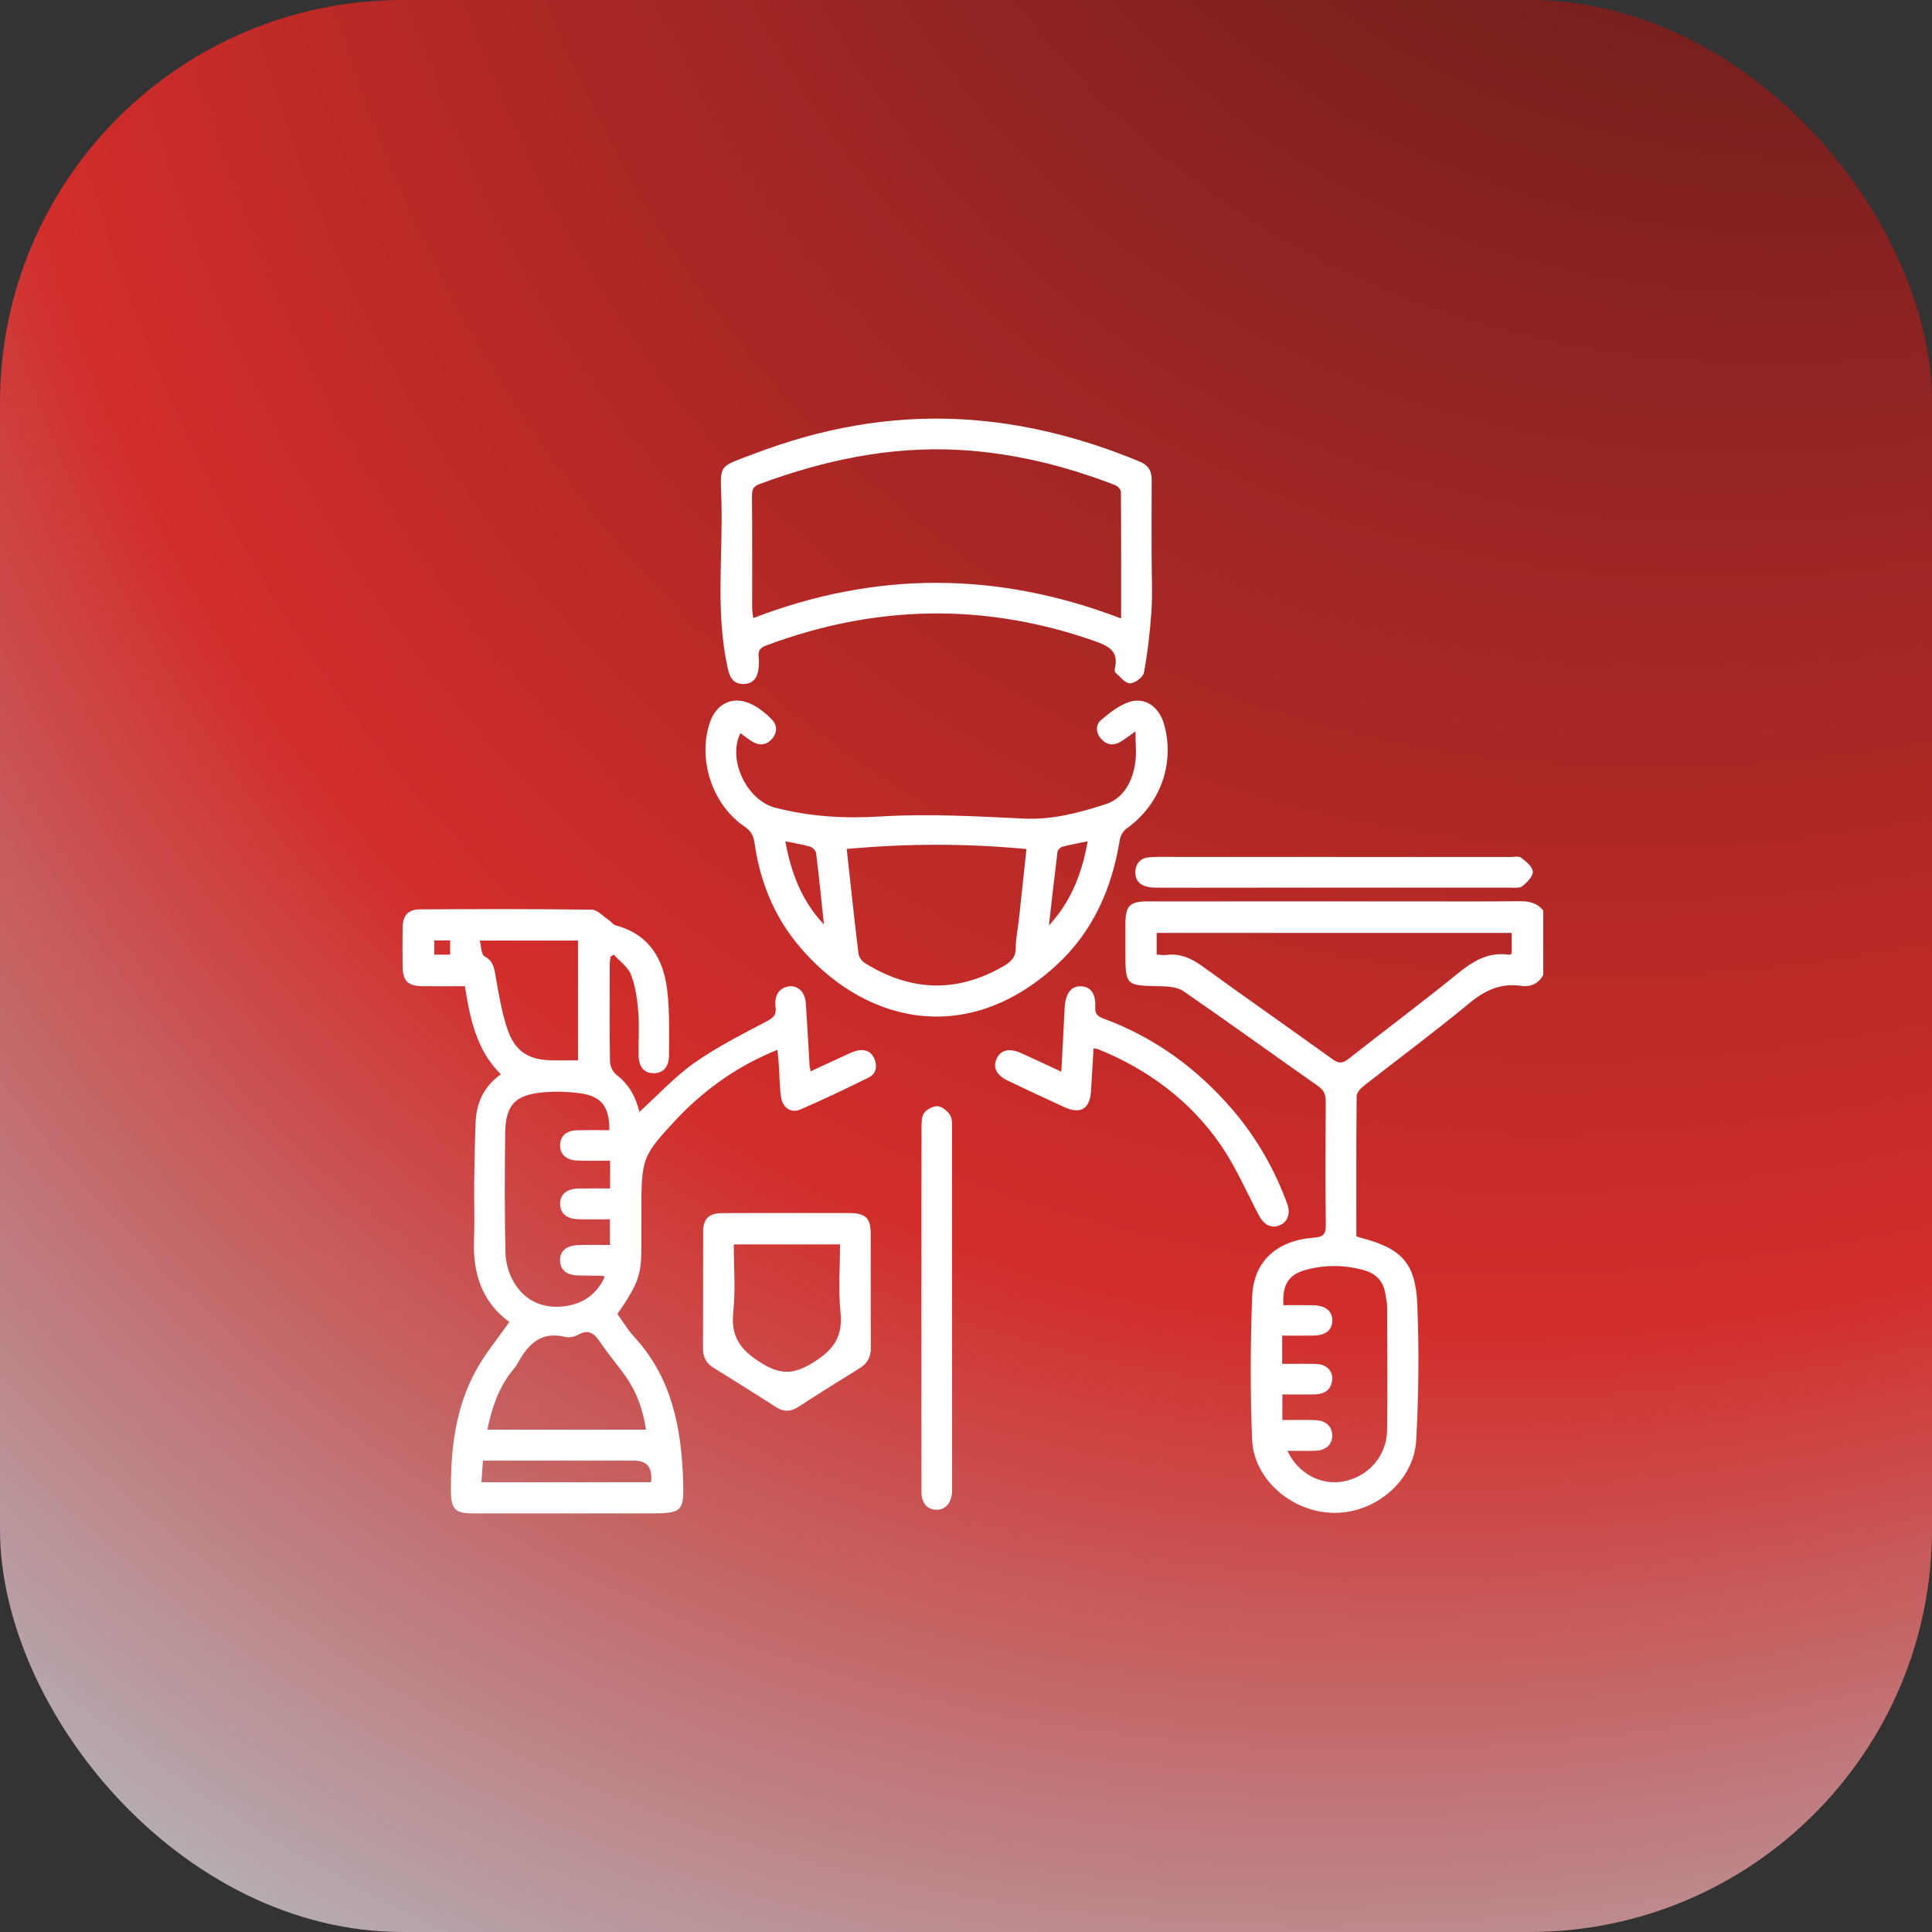
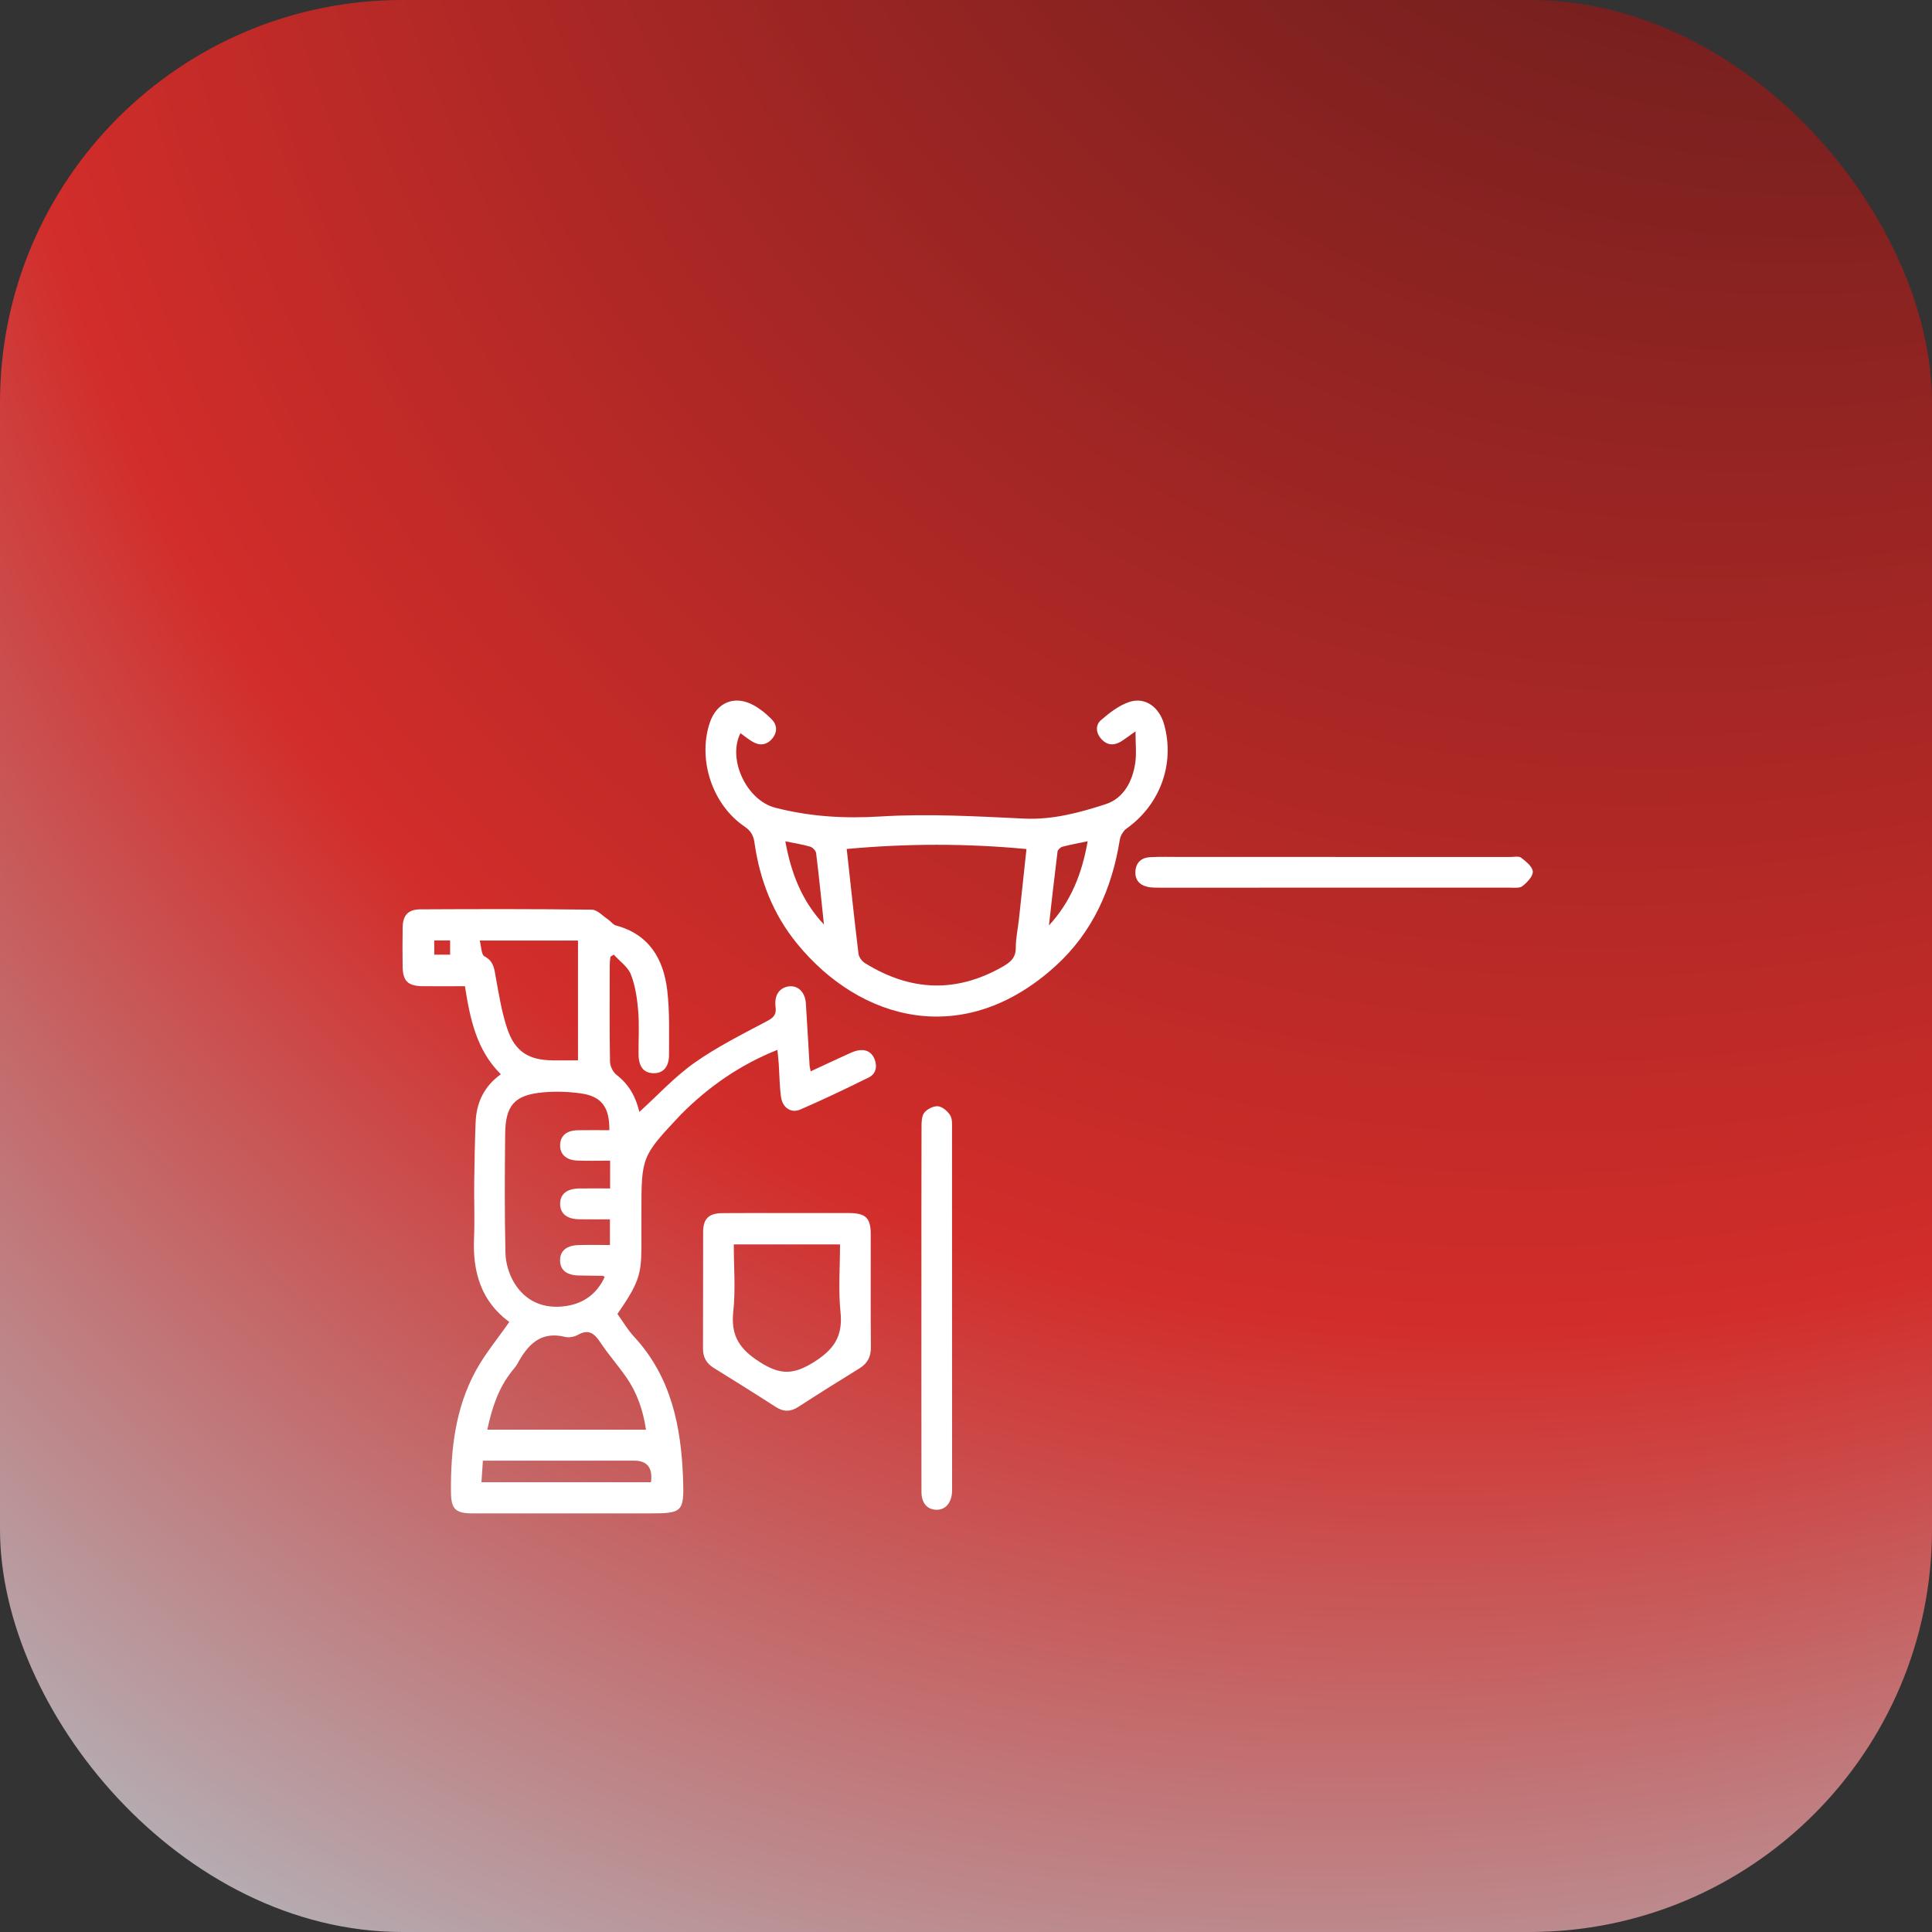
<svg xmlns="http://www.w3.org/2000/svg" width="120" height="120" viewBox="0 0 120 120" fill="none">
  <rect x="0" y="0" width="120" height="120" fill="#333333" stroke="none" />
  <rect width="120" height="120" rx="25" fill="url(#paint0_radial_59_129)" />
-   <path d="M95.855 60.553C95.555 61.112 95.065 61.316 94.465 61.232C93.217 61.056 92.245 61.498 91.278 62.298C89.132 64.075 86.887 65.734 84.695 67.455C84.501 67.608 84.267 67.869 84.264 68.082C84.235 70.981 84.245 73.879 84.245 76.788C84.367 76.828 84.45 76.858 84.535 76.882C87.062 77.553 87.926 78.432 88.033 81.047C88.146 83.848 88.117 86.665 87.962 89.464C87.822 91.986 85.419 93.989 82.86 93.968C80.286 93.947 77.878 91.918 77.773 89.429C77.648 86.466 77.663 83.49 77.775 80.525C77.859 78.332 79.314 77.042 81.623 76.872C82.19 76.831 82.354 76.653 82.348 76.091C82.32 73.536 82.327 70.98 82.344 68.424C82.347 67.994 82.236 67.716 81.864 67.455C79.072 65.498 76.313 63.495 73.504 61.564C73.117 61.297 72.516 61.261 72.013 61.253C69.924 61.22 69.9 61.215 69.9 59.106C69.9 58.53 69.896 57.954 69.9 57.379C69.91 56.255 70.176 55.987 71.287 55.986C76.637 55.985 81.987 55.986 87.338 55.986C89.691 55.986 92.042 56.001 94.395 55.976C94.985 55.969 95.474 56.087 95.854 56.549V60.555L95.855 60.553ZM93.9 57.945H71.843V59.29C72.07 59.301 72.254 59.339 72.432 59.315C73.314 59.197 74.016 59.531 74.721 60.043C77.384 61.98 80.089 63.861 82.76 65.787C83.151 66.07 83.389 66.061 83.764 65.765C86.006 63.996 88.3 62.291 90.515 60.489C91.485 59.698 92.45 59.103 93.749 59.303C93.785 59.308 93.828 59.267 93.898 59.233V57.946L93.9 57.945ZM79.965 90.116C80.633 91.549 82.093 92.299 83.508 92.001C85.038 91.68 86.136 90.407 86.157 88.808C86.189 86.279 86.166 83.749 86.157 81.22C86.157 80.924 86.092 80.627 86.042 80.334C85.913 79.577 85.466 79.106 84.729 78.897C83.527 78.558 82.315 78.551 81.115 78.871C80.037 79.159 79.63 79.809 79.716 81.067C80.322 81.067 80.937 81.058 81.552 81.07C82.331 81.087 82.743 81.418 82.75 82.009C82.757 82.607 82.344 82.945 81.573 82.956C80.936 82.965 80.3 82.957 79.639 82.957V84.713C80.378 84.713 81.067 84.694 81.755 84.719C82.455 84.745 82.853 85.223 82.724 85.843C82.603 86.424 82.165 86.593 81.645 86.607C80.985 86.624 80.324 86.611 79.65 86.611V88.202C80.379 88.202 81.046 88.18 81.712 88.207C82.37 88.235 82.754 88.617 82.747 89.172C82.74 89.733 82.355 90.088 81.691 90.109C81.139 90.127 80.587 90.113 79.965 90.113V90.116Z" fill="white" />
  <path d="M39.712 69.064C40.867 68.016 41.902 66.882 43.129 66.016C44.528 65.027 46.083 64.251 47.602 63.444C48.028 63.218 48.236 63.051 48.171 62.532C48.081 61.813 48.409 61.366 48.958 61.272C49.538 61.172 50.006 61.606 50.053 62.314C50.138 63.6 50.206 64.888 50.284 66.175C50.289 66.265 50.316 66.352 50.352 66.543C51.109 66.192 51.825 65.855 52.545 65.527C52.774 65.422 53.005 65.306 53.248 65.252C53.735 65.144 54.134 65.317 54.32 65.783C54.5 66.234 54.414 66.7 53.959 66.924C52.557 67.617 51.145 68.293 49.71 68.914C49.136 69.163 48.605 68.803 48.512 68.143C48.416 67.462 48.416 66.767 48.369 66.079C48.351 65.812 48.319 65.545 48.286 65.21C45.948 66.142 44.008 67.504 42.301 69.215C42.285 69.231 42.271 69.249 42.254 69.266C39.847 71.825 39.839 71.846 39.839 75.347C39.839 76.083 39.842 76.821 39.839 77.557C39.829 79.207 39.631 79.751 38.35 81.613C38.677 82.067 38.98 82.587 39.377 83.018C41.704 85.53 42.313 88.626 42.428 91.885C42.498 93.906 42.378 94 40.384 94C36.717 94 33.051 94 29.384 94C28.29 94 28.019 93.747 28.011 92.675C27.987 90.048 28.278 87.468 29.561 85.123C30.132 84.081 30.909 83.151 31.632 82.111C29.877 80.822 29.352 78.999 29.443 76.901C29.493 75.752 29.439 74.599 29.454 73.448C29.469 72.206 29.494 70.964 29.541 69.723C29.587 68.511 30.044 67.49 31.108 66.724C29.587 65.22 29.196 63.267 28.877 61.255C27.976 61.255 27.125 61.261 26.273 61.255C25.338 61.249 25.017 60.937 25.008 60.025C24.999 59.219 24.995 58.414 25.009 57.608C25.023 56.85 25.342 56.486 26.102 56.481C29.652 56.463 33.205 56.455 36.755 56.501C37.103 56.505 37.449 56.901 37.788 57.125C37.948 57.232 38.071 57.431 38.242 57.477C40.322 58.032 41.215 59.564 41.445 61.521C41.6 62.84 41.551 64.187 41.554 65.52C41.554 66.29 41.172 66.684 40.557 66.658C39.975 66.633 39.67 66.25 39.662 65.499C39.652 64.601 39.714 63.699 39.641 62.807C39.577 62.038 39.465 61.243 39.188 60.532C39.002 60.054 38.49 59.704 38.124 59.295C38.055 59.338 37.984 59.381 37.915 59.424C37.899 59.593 37.872 59.762 37.872 59.931C37.869 61.934 37.854 63.937 37.888 65.94C37.894 66.222 38.074 66.593 38.297 66.765C39.074 67.36 39.494 68.145 39.713 69.064H39.712ZM37.848 70.201C37.865 68.762 37.363 68.093 36.068 67.911C35.3 67.803 34.502 67.778 33.73 67.848C31.962 68.01 31.395 68.646 31.377 70.431C31.352 72.894 31.337 75.356 31.394 77.817C31.408 78.432 31.602 79.107 31.914 79.636C32.625 80.843 33.787 81.325 35.158 81.12C36.254 80.957 37.084 80.355 37.557 79.318C37.486 79.267 37.469 79.244 37.453 79.244C36.947 79.236 36.439 79.233 35.933 79.222C35.196 79.204 34.802 78.889 34.787 78.311C34.77 77.708 35.172 77.354 35.946 77.333C36.584 77.315 37.223 77.329 37.884 77.329V75.734C37.206 75.734 36.586 75.744 35.968 75.731C35.201 75.718 34.788 75.37 34.791 74.767C34.794 74.166 35.207 73.829 35.98 73.818C36.618 73.809 37.257 73.817 37.895 73.817V72.091C37.185 72.091 36.521 72.112 35.86 72.085C35.147 72.056 34.764 71.677 34.791 71.09C34.817 70.534 35.196 70.215 35.885 70.201C36.527 70.189 37.169 70.199 37.849 70.199L37.848 70.201ZM30.269 88.799H40.123C39.943 87.581 39.562 86.492 38.884 85.522C38.385 84.808 37.804 84.147 37.319 83.423C36.951 82.875 36.61 82.508 35.903 82.906C35.677 83.033 35.343 83.098 35.096 83.037C33.557 82.656 32.771 83.544 32.129 84.718C32.041 84.877 31.915 85.016 31.8 85.16C30.963 86.21 30.556 87.439 30.267 88.801L30.269 88.799ZM35.9 65.862V58.419H29.797C29.902 58.81 29.894 59.297 30.086 59.397C30.697 59.714 30.706 60.228 30.806 60.777C31 61.83 31.169 62.903 31.512 63.912C31.994 65.328 32.846 65.847 34.333 65.861C34.838 65.866 35.343 65.861 35.899 65.861L35.9 65.862ZM40.432 92.065C40.552 91.171 40.204 90.724 39.39 90.724C36.511 90.724 33.635 90.724 30.756 90.724C30.512 90.724 30.268 90.724 29.994 90.724C29.96 91.22 29.934 91.622 29.903 92.065H40.432ZM27.958 58.414H26.972V59.297H27.958V58.414Z" fill="white" />
  <path d="M70.527 45.426C70.119 45.713 69.871 45.909 69.602 46.071C69.172 46.327 68.751 46.28 68.414 45.913C68.073 45.542 68.018 45.044 68.382 44.73C68.909 44.275 69.502 43.812 70.148 43.598C71.134 43.273 72.011 43.924 72.31 45.007C72.983 47.451 72.057 49.977 69.978 51.459C69.769 51.607 69.592 51.908 69.552 52.163C69.062 55.208 67.87 57.903 65.559 60.003C59.871 65.17 53.446 63.426 49.513 58.618C48.022 56.796 47.19 54.664 46.862 52.339C46.801 51.908 46.645 51.609 46.253 51.345C44.25 49.991 43.33 47.212 44.076 44.918C44.496 43.628 45.621 43.151 46.81 43.804C47.226 44.032 47.613 44.348 47.943 44.691C48.283 45.044 48.287 45.498 47.958 45.883C47.612 46.291 47.171 46.331 46.719 46.057C46.467 45.904 46.235 45.714 45.991 45.538C45.167 47.163 46.375 49.709 48.147 50.167C50.302 50.724 52.453 50.852 54.698 50.712C57.654 50.53 60.639 50.704 63.607 50.844C65.383 50.928 67.04 50.477 68.666 49.953C69.788 49.591 70.342 48.541 70.513 47.386C70.599 46.806 70.528 46.203 70.528 45.428L70.527 45.426ZM52.591 52.732C52.835 54.951 53.062 57.096 53.322 59.236C53.346 59.444 53.529 59.697 53.712 59.812C56.537 61.572 59.398 61.707 62.32 60.016C62.802 59.736 63.092 59.462 63.092 58.864C63.092 58.272 63.224 57.679 63.289 57.085C63.446 55.651 63.598 54.217 63.756 52.736C60.033 52.382 56.366 52.386 52.592 52.731L52.591 52.732ZM51.176 57.42C51.02 55.943 50.873 54.465 50.691 52.992C50.673 52.84 50.476 52.634 50.322 52.588C49.848 52.448 49.355 52.373 48.778 52.256C49.136 54.227 49.803 55.961 51.176 57.422V57.42ZM67.558 52.252C66.969 52.375 66.475 52.464 65.991 52.591C65.868 52.624 65.702 52.775 65.686 52.888C65.494 54.418 65.326 55.949 65.151 57.48C66.513 56.01 67.204 54.27 67.558 52.25V52.252Z" fill="white" />
-   <path d="M71.532 34.708C71.532 35.791 71.59 36.876 71.518 37.953C71.432 39.234 71.284 40.519 71.051 41.781C70.999 42.062 70.486 42.443 70.184 42.443C69.883 42.443 69.575 42.032 69.287 41.783C69.234 41.737 69.229 41.6 69.248 41.517C69.499 40.422 68.85 40.118 67.95 39.803C61.12 37.416 54.346 37.568 47.592 40.091C47.219 40.231 47.081 40.407 47.12 40.786C47.146 41.037 47.142 41.294 47.111 41.545C47.043 42.118 46.752 42.504 46.131 42.483C45.511 42.462 45.32 42.047 45.197 41.488C44.438 38.066 44.9 34.602 44.81 31.159C44.747 28.766 44.542 29.062 46.848 28.182C50.989 26.601 55.267 25.802 59.702 26.042C63.555 26.25 67.246 27.2 70.805 28.677C71.313 28.888 71.539 29.25 71.534 29.805C71.521 31.44 71.529 33.074 71.53 34.708H71.532ZM69.636 38.416C69.636 35.687 69.642 33.118 69.621 30.549C69.621 30.406 69.426 30.193 69.273 30.134C66.142 28.924 62.917 28.126 59.554 27.944C55.272 27.711 51.181 28.586 47.19 30.06C46.83 30.193 46.705 30.367 46.708 30.754C46.726 33.1 46.716 35.446 46.719 37.791C46.719 37.958 46.754 38.127 46.783 38.392C54.392 35.464 61.952 35.472 69.635 38.415L69.636 38.416Z" fill="white" />
  <path d="M48.874 75.345C50.163 75.345 51.454 75.341 52.743 75.345C53.765 75.35 54.08 75.651 54.083 76.645C54.088 78.991 54.073 81.336 54.092 83.682C54.097 84.275 53.882 84.684 53.38 84.993C52.107 85.777 50.84 86.571 49.584 87.384C49.098 87.697 48.667 87.702 48.179 87.386C46.903 86.563 45.614 85.761 44.325 84.959C43.875 84.679 43.662 84.3 43.664 83.76C43.677 81.346 43.664 78.93 43.673 76.516C43.676 75.694 44.024 75.358 44.864 75.35C46.199 75.337 47.536 75.347 48.872 75.345H48.874ZM45.577 77.293C45.577 78.716 45.693 80.103 45.546 81.459C45.38 82.979 45.94 83.811 47.232 84.625C48.489 85.418 49.305 85.381 50.543 84.607C51.812 83.812 52.358 82.987 52.205 81.499C52.064 80.121 52.175 78.717 52.175 77.293H45.578H45.577Z" fill="white" />
-   <path d="M65.921 66.567C65.989 65.288 66.051 64.124 66.112 62.961C66.119 62.823 66.122 62.686 66.13 62.547C66.19 61.681 66.554 61.224 67.159 61.26C67.745 61.294 68.077 61.728 68.028 62.572C68.001 63.047 68.257 63.159 68.594 63.285C71.726 64.453 74.338 66.356 76.512 68.876C78.03 70.636 79.169 72.618 79.96 74.8C80.175 75.391 79.96 75.924 79.454 76.119C78.944 76.316 78.491 76.064 78.182 75.474C77.405 73.994 76.738 72.436 75.791 71.072C73.897 68.347 71.303 66.426 68.222 65.174C68.143 65.142 68.052 65.14 67.923 65.116C67.869 66.019 67.815 66.887 67.766 67.754C67.704 68.869 67.123 69.231 66.104 68.765C64.932 68.229 63.767 67.683 62.606 67.127C61.9 66.791 61.659 66.315 61.893 65.779C62.14 65.213 62.689 65.076 63.425 65.41C64.232 65.776 65.035 66.154 65.924 66.567H65.921Z" fill="white" />
  <path d="M57.231 81.207C57.231 77.481 57.227 73.756 57.237 70.03C57.237 69.717 57.237 69.332 57.409 69.113C57.588 68.884 57.986 68.684 58.263 68.712C58.539 68.74 58.862 69.021 59.02 69.278C59.161 69.507 59.132 69.855 59.132 70.152C59.138 77.535 59.136 84.917 59.136 92.3C59.136 92.438 59.143 92.577 59.131 92.714C59.073 93.403 58.678 93.81 58.111 93.773C57.567 93.737 57.234 93.341 57.234 92.661C57.227 88.844 57.231 85.026 57.23 81.207H57.231Z" fill="white" />
  <path d="M82.887 53.229C86.527 53.229 90.166 53.229 93.806 53.229C94.036 53.229 94.332 53.16 94.481 53.274C94.782 53.504 95.188 53.829 95.205 54.133C95.222 54.43 94.853 54.809 94.563 55.038C94.383 55.18 94.033 55.133 93.759 55.133C86.502 55.138 79.246 55.138 71.989 55.135C71.761 55.135 71.526 55.135 71.303 55.089C70.784 54.983 70.489 54.659 70.522 54.116C70.556 53.575 70.894 53.273 71.415 53.242C72.059 53.205 72.705 53.227 73.35 53.227C76.529 53.227 79.708 53.227 82.886 53.227L82.887 53.229Z" fill="white" />
  <defs>
    <radialGradient id="paint0_radial_59_129" cx="0" cy="0" r="1" gradientUnits="userSpaceOnUse" gradientTransform="translate(139.826 -84.643) rotate(123.523) scale(253.185 173.811)">
      <stop stop-color="#121212" />
      <stop offset="0.716" stop-color="#D22D2A" />
      <stop offset="1" stop-color="#ACD1D9" />
    </radialGradient>
  </defs>
</svg>